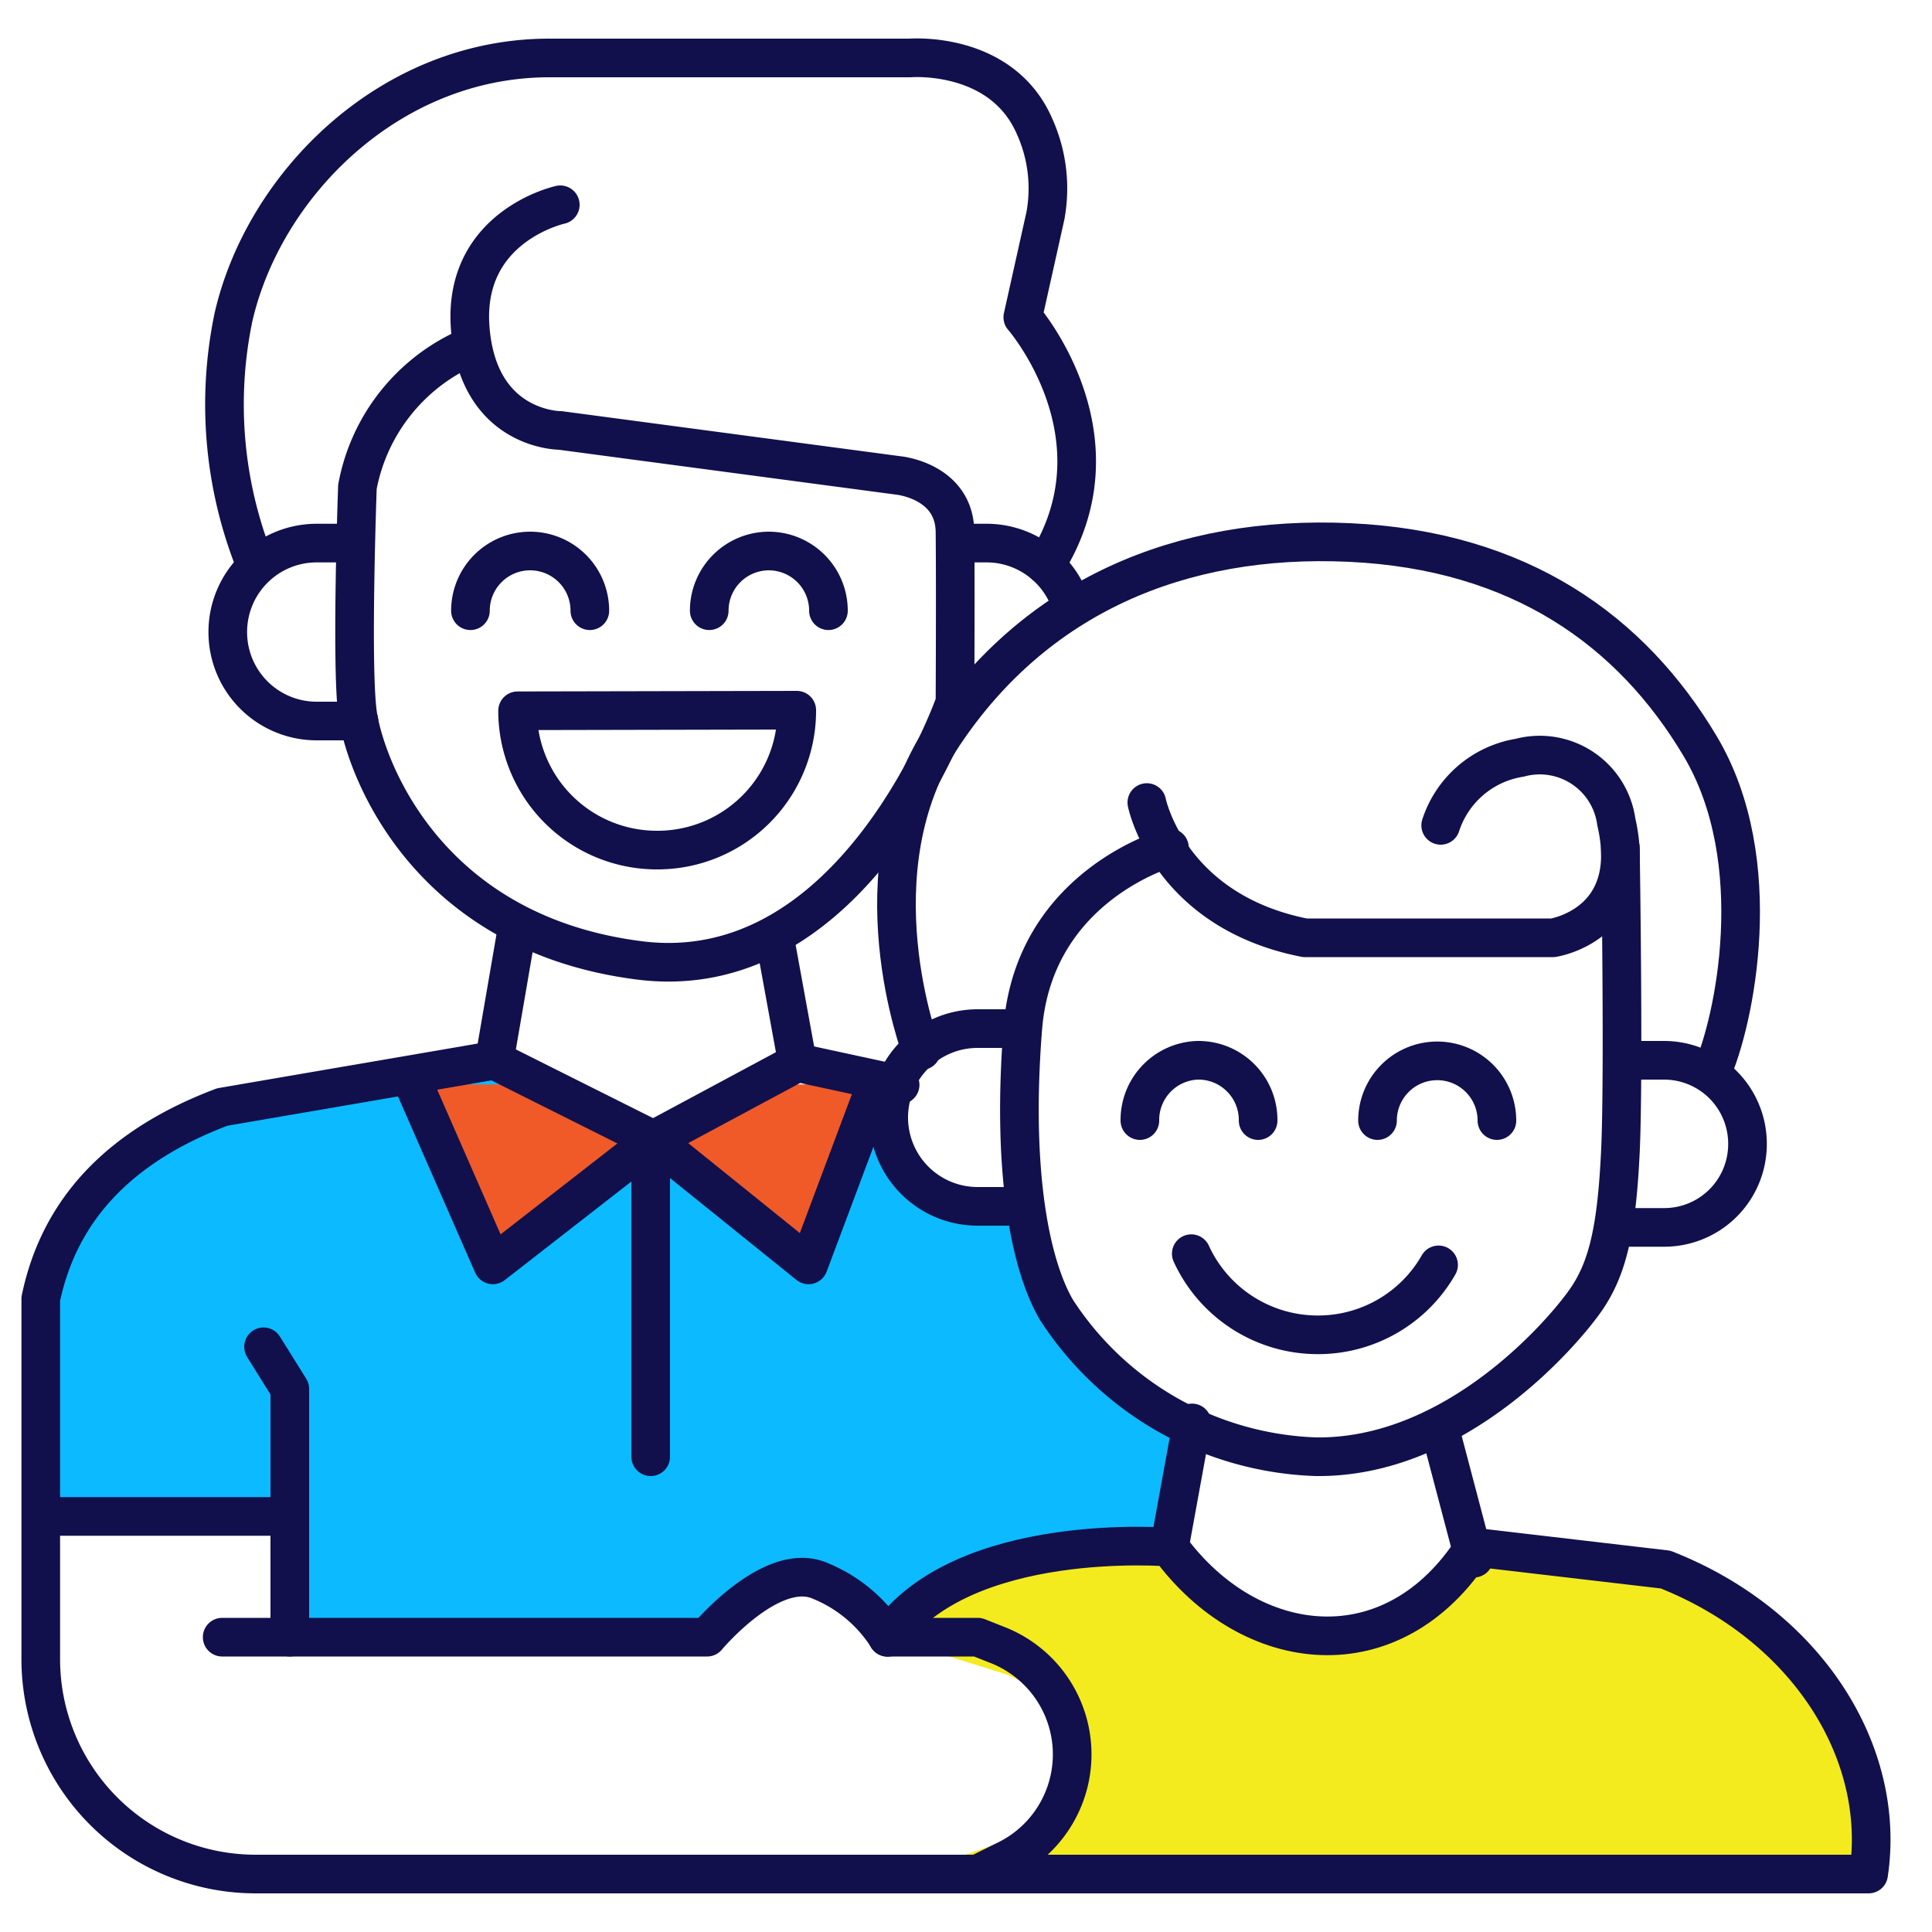
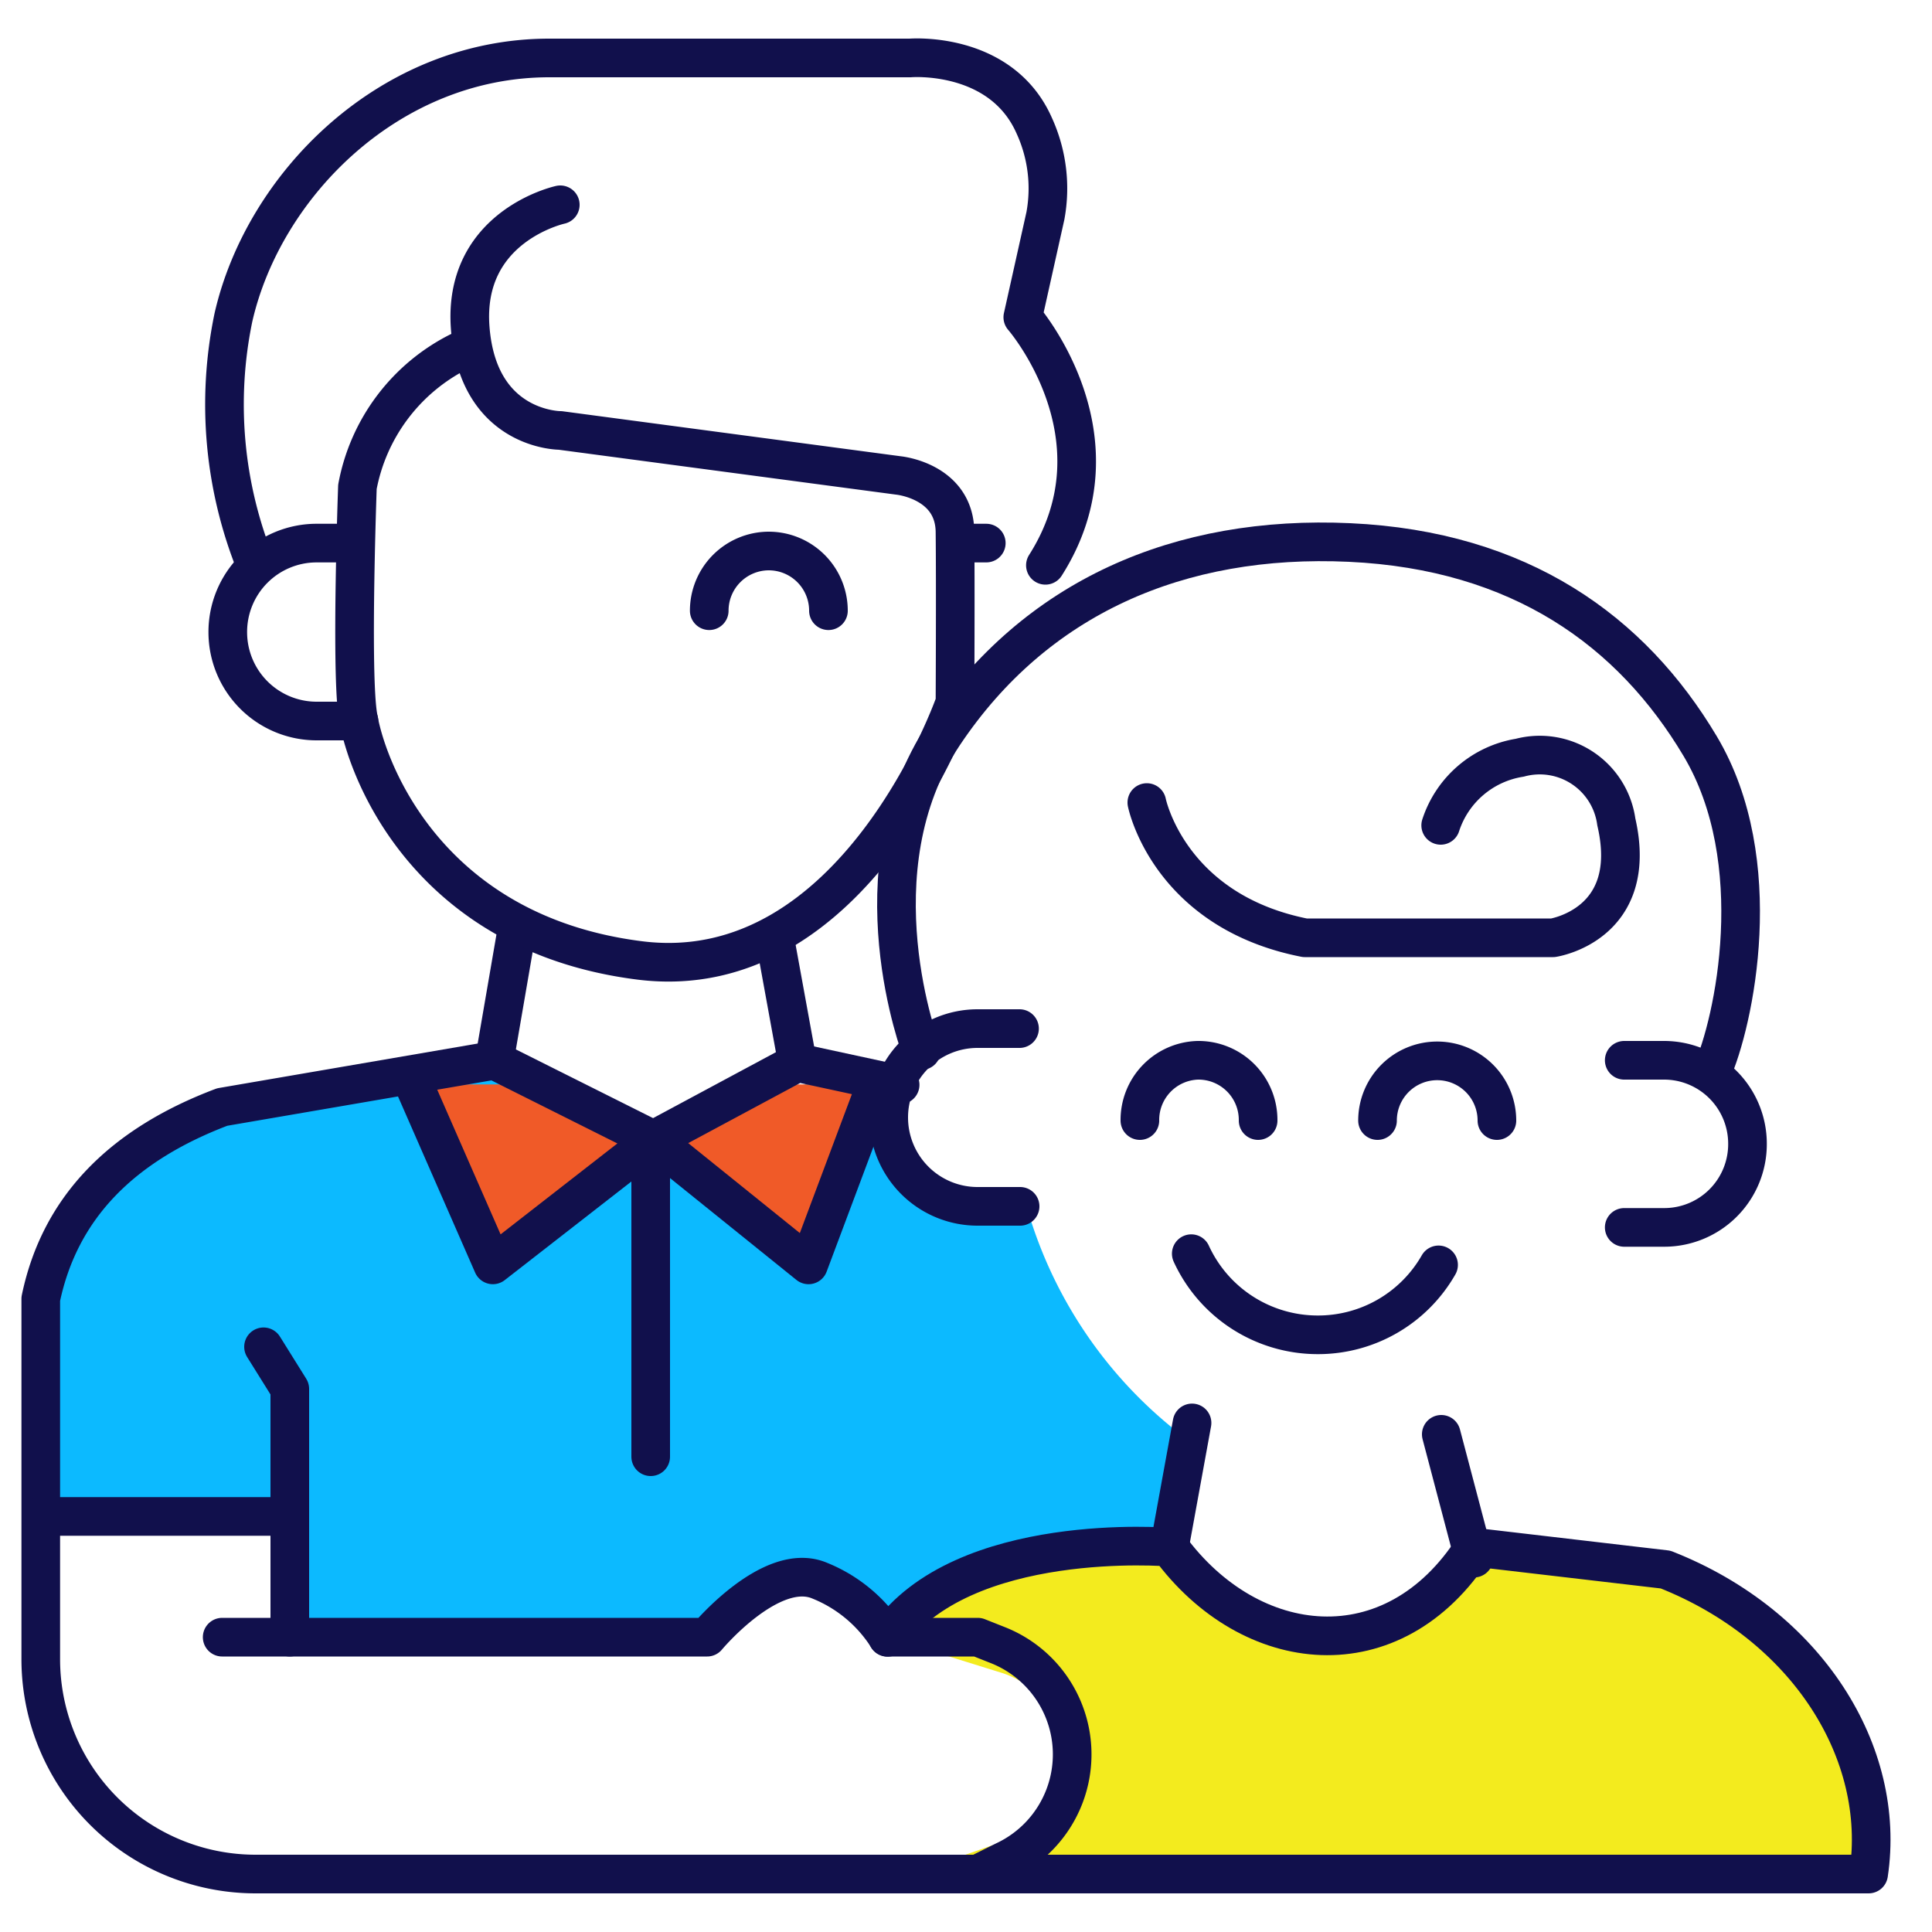
<svg xmlns="http://www.w3.org/2000/svg" id="Layer_1" data-name="Layer 1" viewBox="0 0 100 100">
  <path d="M14.42,78.49H2.16L2.11,67.23s2.3-8.33,9.39-9.93l14-1.75,8.17,4.09L43,55.55l4.09.51a7.59,7.59,0,0,0,.72,5s1.64,2.06,5.2.91a22.79,22.79,0,0,0,8.08,12.26L60,80.07a20.32,20.32,0,0,0-14.6,4.08s-2.27-6.21-8.75.59h-21Z" style="fill:#0cbaff" />
  <polygon points="21.42 56.13 25.51 65.47 33.82 59 41.85 65.47 45.35 56.13 37.77 56.13 33.41 58.59 29.59 56.13 21.42 56.13" style="fill:#f05a28" />
  <path d="M47.11,97H96.72c.94-6.28-3.18-12.87-10.51-15.76l-9.92-1.16c-4.17,6.53-11.58,5.7-15.76,0,0,0-10.71-.9-14.59,4.67l5.92,1.84A4.59,4.59,0,0,1,52,95.29Z" style="fill:#f3eb1e" />
  <path d="M11.5,84.74H36.6s3.33-4,5.84-2.92a7.46,7.46,0,0,1,3.5,2.92h4.67l1.06.42A6.08,6.08,0,0,1,52,96.31L50.61,97H13.24A11.12,11.12,0,0,1,2.11,85.87V67.23c1-4.8,4.28-8,9.39-9.93l14.09-2.42L33.82,59l7.45-4,5.32,1.15" style="fill:none;stroke:#11104c;stroke-linecap:round;stroke-linejoin:round;stroke-width:2px" />
  <polyline points="21.42 56.13 25.51 65.47 33.82 59 41.85 65.47 45.35 56.13" style="fill:none;stroke:#11104c;stroke-linecap:round;stroke-linejoin:round;stroke-width:2px" />
  <line x1="33.68" y1="75.4" x2="33.68" y2="59.05" style="fill:none;stroke:#11104c;stroke-linecap:round;stroke-linejoin:round;stroke-width:2px" />
  <line x1="2.16" y1="78.49" x2="14.42" y2="78.49" style="fill:none;stroke:#11104c;stroke-linecap:round;stroke-linejoin:round;stroke-width:2px" />
  <polyline points="13.64 69.71 15 71.89 15 84.74" style="fill:none;stroke:#11104c;stroke-linecap:round;stroke-linejoin:round;stroke-width:2px" />
  <path d="M47.11,97H96.72c.94-6.28-3.18-12.87-10.51-15.76l-9.92-1.16c-4.17,6.53-11.58,5.7-15.76,0,0,0-10.71-.9-14.59,4.67" style="fill:none;stroke:#11104c;stroke-linecap:round;stroke-linejoin:round;stroke-width:2px" />
  <line x1="61.7" y1="73.65" x2="60.53" y2="80.07" style="fill:none;stroke:#11104c;stroke-linecap:round;stroke-linejoin:round;stroke-width:2px" />
  <line x1="74.6" y1="74.24" x2="76.29" y2="80.65" style="fill:none;stroke:#11104c;stroke-linecap:round;stroke-linejoin:round;stroke-width:2px" />
  <line x1="25.59" y1="54.88" x2="26.68" y2="48.55" style="fill:none;stroke:#11104c;stroke-linecap:round;stroke-linejoin:round;stroke-width:2px" />
  <line x1="40.1" y1="48.55" x2="41.27" y2="54.97" style="fill:none;stroke:#11104c;stroke-linecap:round;stroke-linejoin:round;stroke-width:2px" />
  <path d="M59.36,41.54s1.12,5.61,8.18,7H80.38s4.51-.67,3.28-6a4,4,0,0,0-5-3.32,5.16,5.16,0,0,0-4.09,3.5" style="fill:none;stroke:#11104c;stroke-linecap:round;stroke-linejoin:round;stroke-width:2px" />
  <path d="M47.69,54.38S44.12,45.08,48.86,38s12.17-10.33,21-9.92S84.45,32.66,88,38.62s1.77,14.3.58,16.93" style="fill:none;stroke:#11104c;stroke-linecap:round;stroke-linejoin:round;stroke-width:2px" />
-   <path d="M60.53,43.88s-7,1.9-7.59,9.34.39,12.28,1.75,14.59A16.67,16.67,0,0,0,68.12,75.4c7.3.08,12.89-6.54,14-8.17s1.56-3.66,1.75-7.59,0-15.76,0-15.76" style="fill:none;stroke:#11104c;stroke-linecap:round;stroke-linejoin:round;stroke-width:2px" />
  <path d="M84.07,54.88h2.06a4.32,4.32,0,0,1,4.32,4.33h0a4.31,4.31,0,0,1-4.32,4.32H84.07" style="fill:none;stroke:#11104c;stroke-linecap:round;stroke-linejoin:round;stroke-width:2px" />
  <path d="M52.77,53.24H50.58A4.6,4.6,0,0,0,46,57.84h0a4.6,4.6,0,0,0,4.61,4.6h2.19" style="fill:none;stroke:#11104c;stroke-linecap:round;stroke-linejoin:round;stroke-width:2px" />
  <path d="M17.76,28.11H16.39a4.6,4.6,0,0,0-4.6,4.61h0a4.6,4.6,0,0,0,4.6,4.6h2.19" style="fill:none;stroke:#11104c;stroke-linecap:round;stroke-linejoin:round;stroke-width:2px" />
-   <path d="M49.68,28.11h1.37A4.59,4.59,0,0,1,55.33,31" style="fill:none;stroke:#11104c;stroke-linecap:round;stroke-linejoin:round;stroke-width:2px" />
+   <path d="M49.68,28.11h1.37" style="fill:none;stroke:#11104c;stroke-linecap:round;stroke-linejoin:round;stroke-width:2px" />
  <path d="M65.12,58A3.09,3.09,0,0,0,62,54.88h0A3.09,3.09,0,0,0,59,58" style="fill:none;stroke:#11104c;stroke-linecap:round;stroke-linejoin:round;stroke-width:2px" />
  <path d="M77.48,58a3.09,3.09,0,0,0-3.09-3.09h0A3.09,3.09,0,0,0,71.3,58" style="fill:none;stroke:#11104c;stroke-linecap:round;stroke-linejoin:round;stroke-width:2px" />
-   <path d="M30.53,31.61a3.09,3.09,0,0,0-3.09-3.09h0a3.09,3.09,0,0,0-3.09,3.09" style="fill:none;stroke:#11104c;stroke-linecap:round;stroke-linejoin:round;stroke-width:2px" />
  <path d="M42.88,31.61a3.09,3.09,0,0,0-3.09-3.09h0a3.09,3.09,0,0,0-3.08,3.09" style="fill:none;stroke:#11104c;stroke-linecap:round;stroke-linejoin:round;stroke-width:2px" />
  <path d="M74.46,65.47a7.18,7.18,0,0,1-6.25,3.62h0a7.2,7.2,0,0,1-6.55-4.2" style="fill:none;stroke:#11104c;stroke-linecap:round;stroke-linejoin:round;stroke-width:2px" />
-   <path d="M41.24,36.76A7.21,7.21,0,0,1,34,44h0a7.21,7.21,0,0,1-7.21-7.21Z" style="fill:none;stroke:#11104c;stroke-linecap:round;stroke-linejoin:round;stroke-width:2px" />
  <path d="M29,10.6S23.92,11.7,24.34,17,29,22.28,29,22.28l17.51,2.33s2.89.28,2.92,2.92,0,8.82,0,8.82S44.31,51.13,33.1,49.71,18.83,39.45,18.5,36.87s0-11.67,0-11.67a9.85,9.85,0,0,1,5.26-7" style="fill:none;stroke:#11104c;stroke-linecap:round;stroke-linejoin:round;stroke-width:2px" />
  <path d="M13.25,29.28a22.16,22.16,0,0,1-1.17-12.84C13.64,9.58,20.15,3,28.43,3S47.11,3,47.11,3s4.7-.39,6.42,3.5a7.81,7.81,0,0,1,.58,4.67l-1.17,5.25s5.4,6.19,1.17,12.84" style="fill:none;stroke:#11104c;stroke-linecap:round;stroke-linejoin:round;stroke-width:2px" />
</svg>